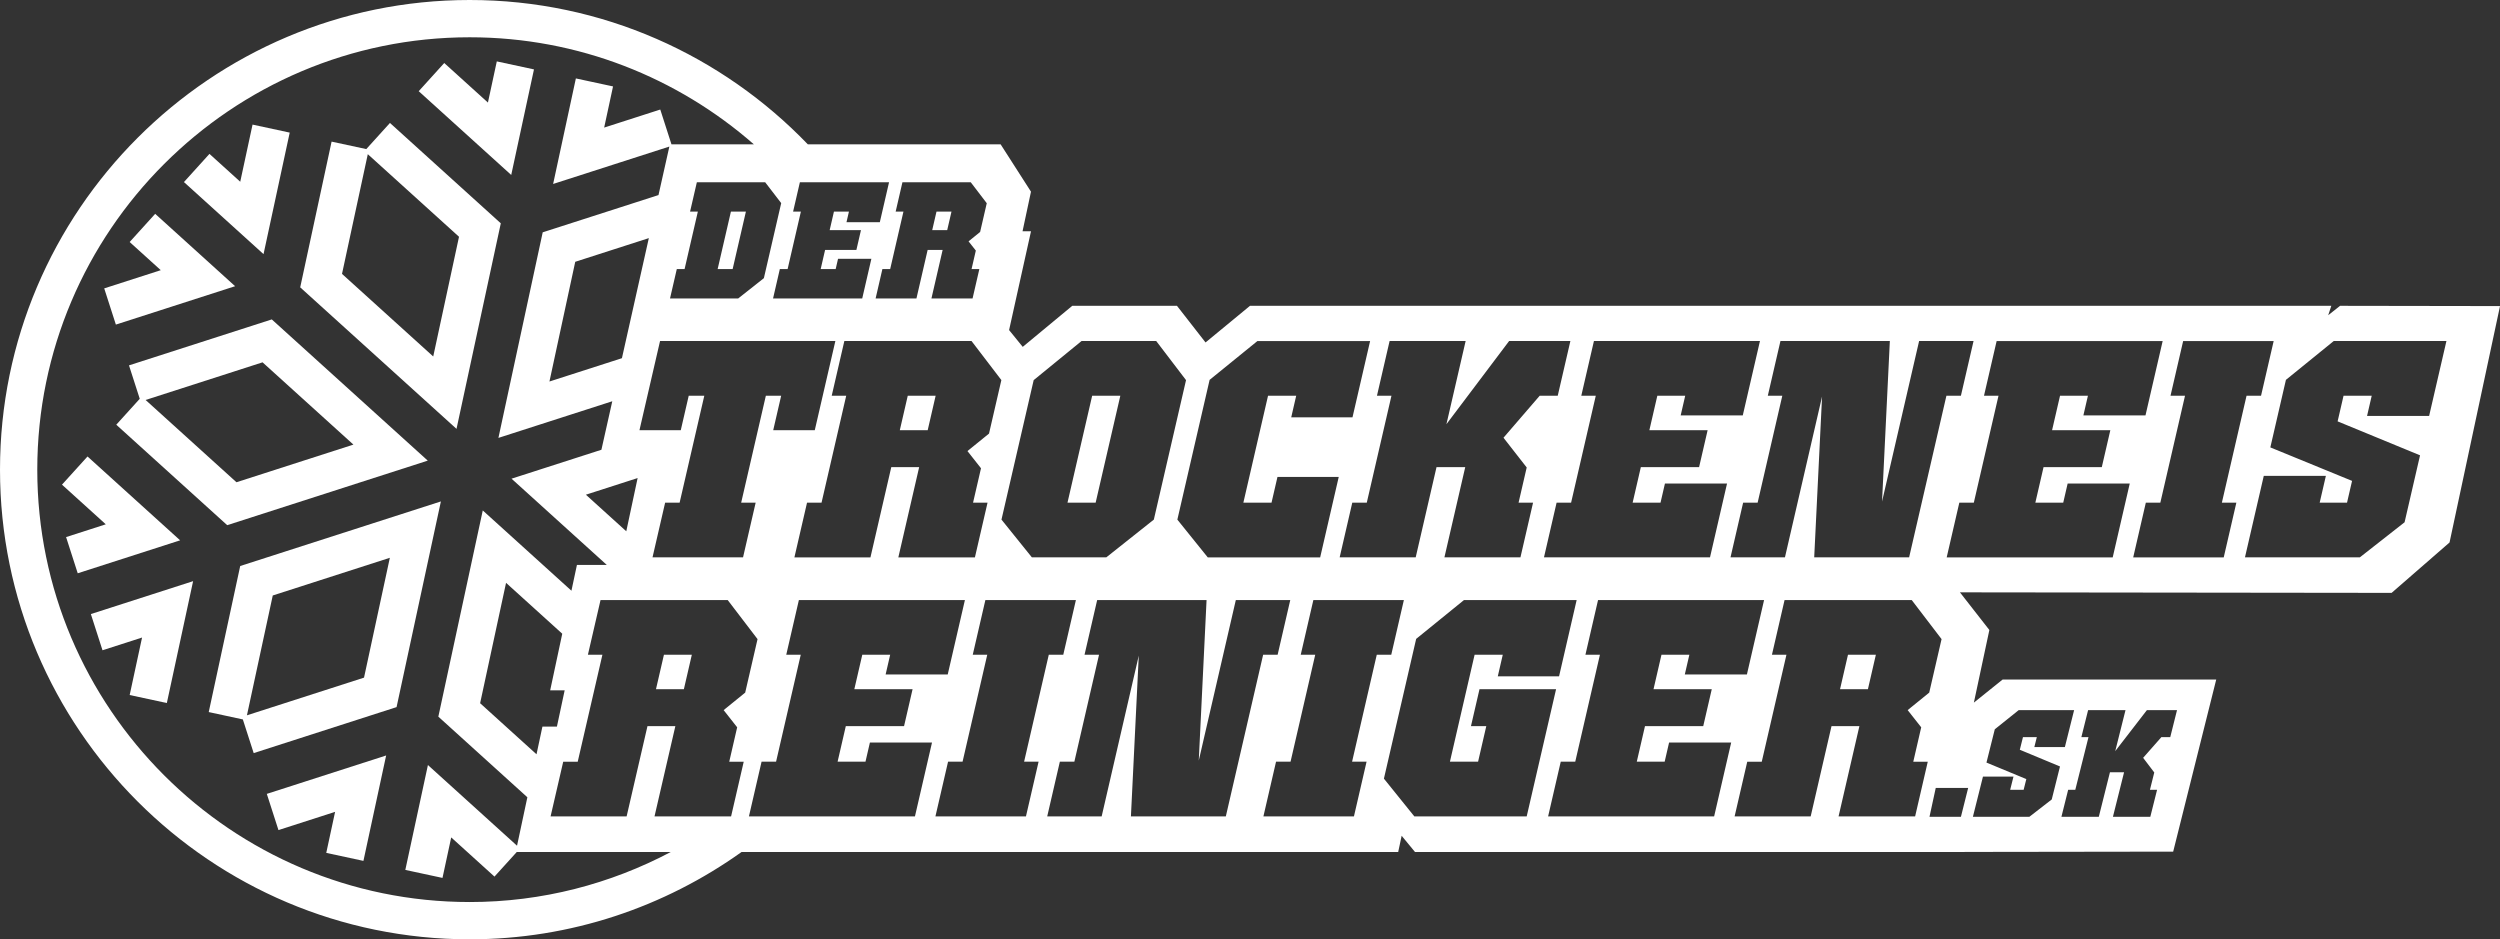
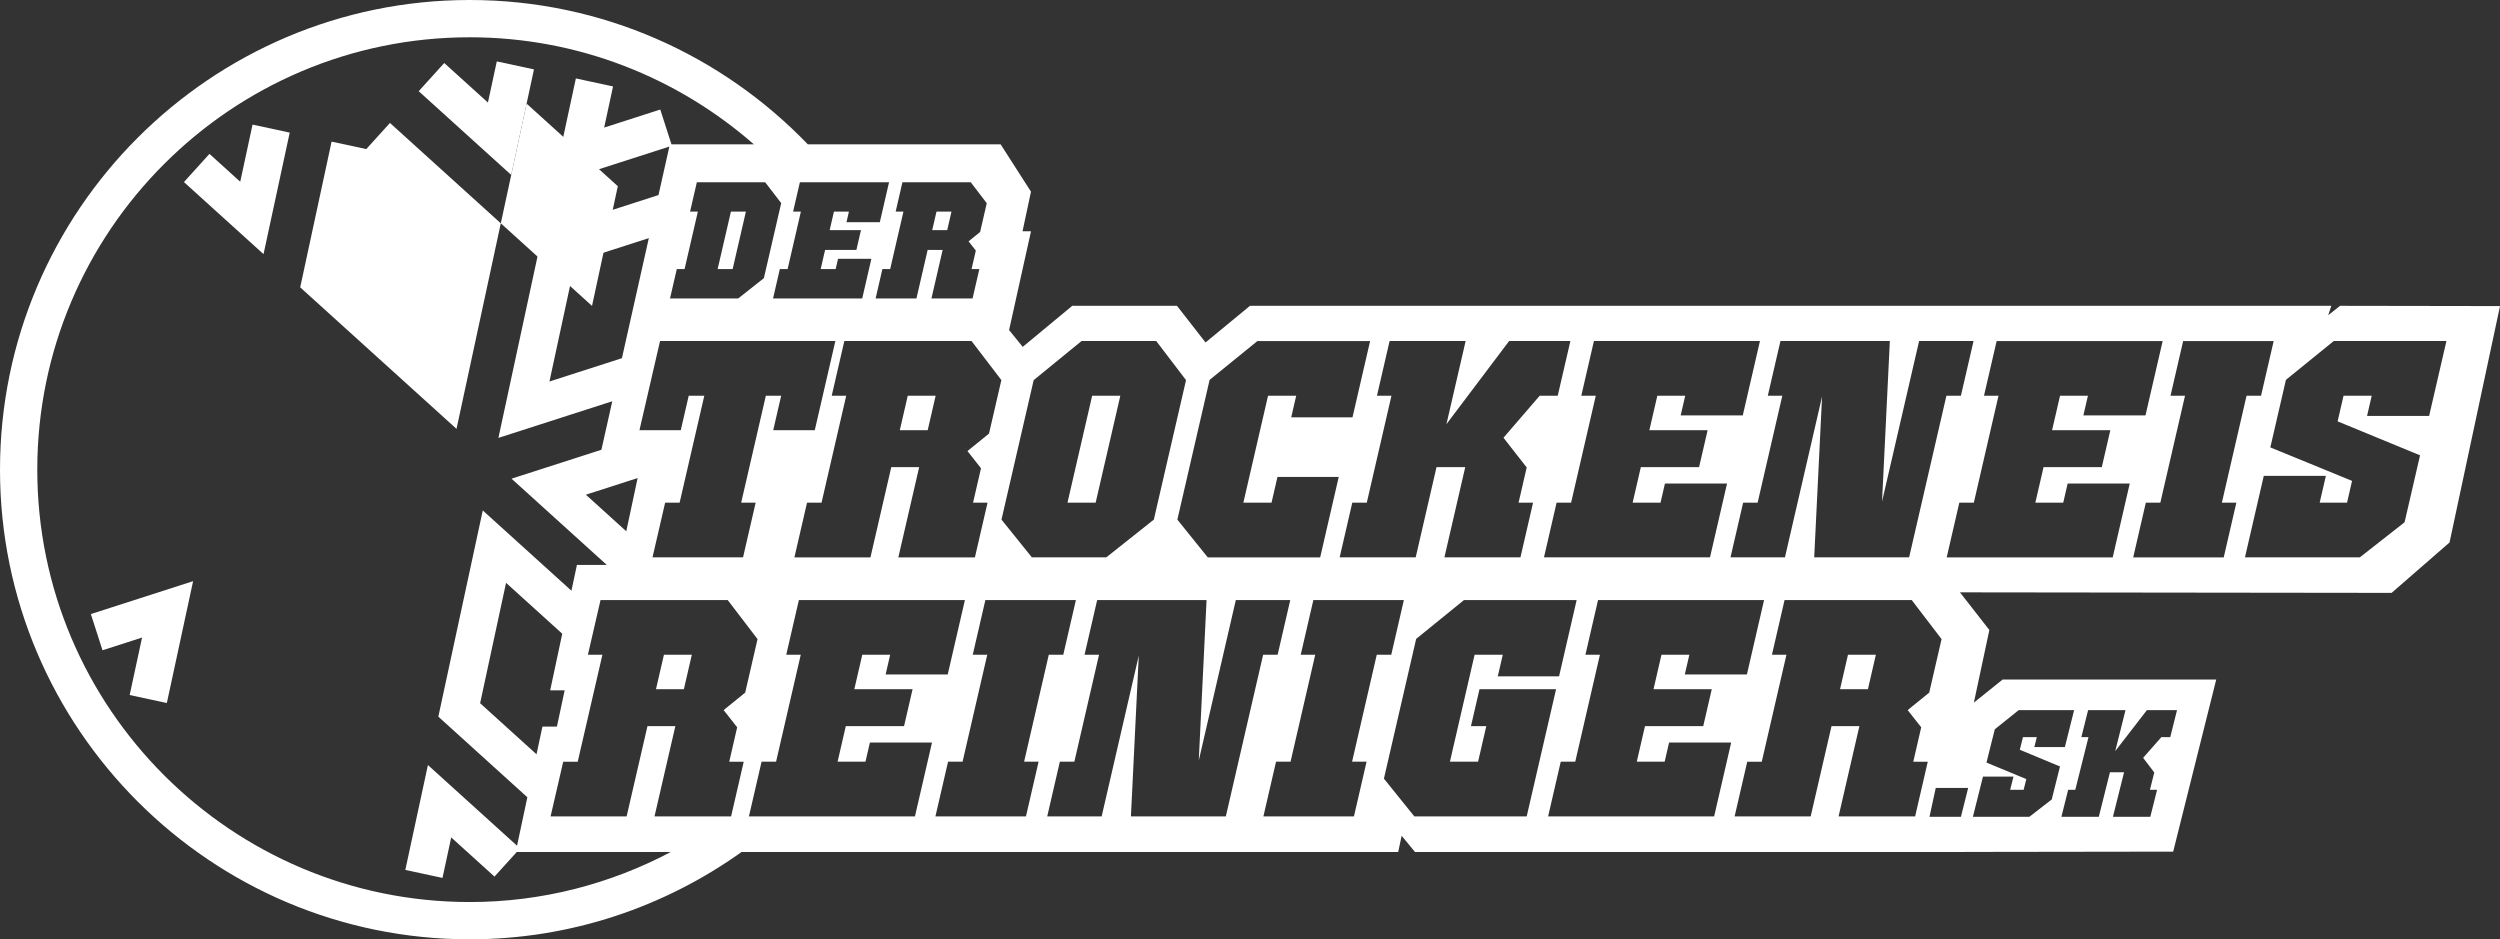
<svg xmlns="http://www.w3.org/2000/svg" id="b" viewBox="0 0 326.968 122.85">
  <rect x="0" y="0" width="326.968" height="122.85" fill="#333333" stroke="none" />
  <defs>
    <style>.e{fill:#fff;}</style>
  </defs>
  <g id="c">
    <g id="d">
      <path class="e" d="M306.053,39.997l-1.554,1.23.407-1.23h-141.422l-5.815,4.792-3.737-4.792h-13.692l-6.48,5.369-1.784-2.197,2.867-12.926h-1.107l1.103-5.175-3.968-6.19h-25.216C94.473,7.256,78.787,0,61.425,0,27.555,0,0,27.555,0,61.426s27.555,61.424,61.425,61.424c13.255,0,25.519-4.253,35.566-11.422h85.875l.452-2.119,1.745,2.119h71.881v-.005s27.28-.04,27.28-.04l5.631-22.512h-27.933l-3.766,3.023,2.026-9.498-3.848-4.926,56.458.07,7.576-6.593,6.601-30.916-20.915-.034ZM232.86,44.602h14.308l-1.021,20.997,4.848-20.997h7.12l-1.653,7.153h-1.895l-4.879,21.141h-12.413l1.028-21.035-4.855,21.035h-7.12l1.651-7.155h1.897l3.228-13.986h-1.897l1.653-7.153ZM206.813,51.755l1.653-7.153h21.714l-2.248,9.73h-8.122l.594-2.577h-3.647l-1.04,4.507h7.619l-1.116,4.829h-7.619l-1.073,4.649h3.647l.578-2.504h8.122l-2.229,9.659h-21.714l1.651-7.155h1.897l3.228-13.986h-1.897ZM181.742,44.602h9.945l-2.511,10.874,8.197-10.874h8.013l-1.653,7.153h-2.359l-4.737,5.495,3.036,3.889-1.063,4.602h1.895l-1.651,7.155h-9.943l2.724-11.805h-3.756l-2.724,11.805h-9.945l1.651-7.155h1.897l3.228-13.986h-1.897l1.653-7.153ZM158.203,49.681l6.253-5.078h14.738l-2.305,9.979h-8.013l.651-2.826h-3.683l-3.228,13.986h3.683l.777-3.363h8.013l-2.428,10.519h-14.701l-3.977-4.938,4.219-18.278ZM135.192,49.716l6.261-5.114h9.765l3.9,5.114-4.211,18.242-6.22,4.938h-9.73l-3.977-4.938,4.211-18.242ZM130.966,49.709l-1.615,6.997-2.819,2.288,1.77,2.25-1.039,4.498h1.895l-1.651,7.155h-10.016l2.725-11.805h-3.647l-2.725,11.805h-9.945l1.651-7.155h1.897l3.228-13.986h-1.897l1.652-7.153h16.634l3.902,5.106ZM100.164,51.755l-3.228,13.986h1.895l-1.651,7.155h-11.84l1.651-7.155h1.895l3.228-13.986h-2.037l-1.04,4.507h-5.403l2.692-11.66h22.929l-2.692,11.66h-5.436l1.04-4.507h-2.004ZM96.412,95.123l-1.037,4.498h1.895l-1.652,7.153h-10.016l2.725-11.802h-3.647l-2.725,11.802h-9.945l1.652-7.153h1.897l3.228-13.986h-1.897l1.652-7.153h16.634l3.901,5.106-1.615,6.997-2.819,2.288,1.77,2.25ZM73.852,90.281l-1.014,4.749h-1.896l-.772,3.62-7.376-6.679,3.392-15.744,7.35,6.655-1.578,7.4h1.892ZM83.393,62.522l-1.484,6.963-5.284-4.784,6.768-2.178ZM81.34,46.847l-9.48,3.051,3.374-15.658,9.625-3.097-3.519,15.704ZM90.253,27.677l.887-3.842h8.934l2.098,2.729-2.267,9.817-3.36,2.653h-8.915l.887-3.844h1.018l1.735-7.513h-1.018ZM117.14,27.677l.887-3.842h8.934l2.095,2.743-.868,3.759-1.512,1.229.95,1.206-.558,2.418h1.018l-.887,3.844h-5.379l1.464-6.343h-1.961l-1.464,6.343h-5.341l.887-3.844h1.018l1.735-7.513h-1.018ZM115.07,29.06h-4.36l.32-1.383h-1.961l-.559,2.421h4.093l-.599,2.594h-4.093l-.577,2.499h1.961l.31-1.345h4.36l-1.197,5.189h-11.663l.887-3.844h1.018l1.735-7.513h-1.018l.887-3.842h11.663l-1.207,5.225ZM61.425,117.974c-31.181,0-56.549-25.367-56.549-56.548S30.244,4.876,61.425,4.876c14.225,0,27.224,5.296,37.17,14.001h-10.776l-1.464-4.551-7.338,2.361,1.16-5.383-4.861-1.047-2.974,13.803,15.202-4.891-1.422,6.344-15.143,4.872-5.793,26.887,14.893-4.793-1.422,6.344-11.755,3.783,12.455,11.277h-3.901l-.72,3.376-11.596-10.499-5.811,26.97,11.643,10.543-1.351,6.337-11.655-10.553-2.956,13.717,4.861,1.047,1.141-5.297,5.659,5.124,2.915-3.218h20.145c-7.866,4.16-16.807,6.546-26.307,6.546ZM119.665,106.773h-21.714l1.652-7.153h1.897l3.228-13.986h-1.897l1.652-7.153h21.714l-2.247,9.73h-8.122l.594-2.577h-3.647l-1.041,4.507h7.619l-1.114,4.829h-7.619l-1.073,4.649h3.647l.578-2.504h8.122l-2.23,9.656ZM134.182,106.773h-11.84l1.652-7.153h1.897l3.228-13.986h-1.897l1.652-7.153h11.84l-1.652,7.153h-1.895l-3.228,13.986h1.895l-1.652,7.153ZM160.323,106.773h-12.413l1.028-21.032-4.855,21.032h-7.12l1.652-7.153h1.897l3.228-13.986h-1.897l1.652-7.153h14.308l-1.02,20.994,4.847-20.994h7.12l-1.652,7.153h-1.895l-4.88,21.139ZM178.73,99.62l-1.651,7.153h-11.841l1.652-7.153h1.897l3.228-13.986h-1.897l1.652-7.153h11.839l-1.651,7.153h-1.895l-3.228,13.986h1.895ZM184.975,106.773l-3.977-4.936,4.218-18.278,6.253-5.078h14.737l-2.302,9.979h-8.013l.651-2.826h-3.683l-3.228,13.986h3.683l1.073-4.649h-2.004l1.116-4.829h10.016l-3.842,16.632h-14.699ZM224.188,106.773h-21.714l1.651-7.153h1.897l3.228-13.986h-1.897l1.651-7.153h21.714l-2.245,9.73h-8.122l.594-2.577h-3.647l-1.04,4.507h7.619l-1.116,4.829h-7.619l-1.073,4.649h3.647l.578-2.504h8.122l-2.229,9.656ZM251.27,95.123l-1.037,4.498h1.895l-1.653,7.153h-10.014l2.724-11.802h-3.647l-2.724,11.802h-9.948l1.653-7.153h1.897l3.228-13.986h-1.897l1.651-7.153h16.634l3.901,5.106-1.615,6.997-2.819,2.288,1.772,2.25ZM272.216,96.405l.881-3.527h4.891l-1.343,5.361,4.141-5.361h3.939l-.884,3.527h-1.16l-2.386,2.708,1.455,1.916-.565,2.266h.933l-.884,3.528h-4.889l1.456-5.818h-1.848l-1.456,5.818h-4.889l.881-3.528h.933l1.726-6.89h-.933ZM259.345,101.571h3.993l-.434,1.725h1.762l.351-1.402-5.213-2.159,1.089-4.353,3.123-2.504h7.251l-1.209,4.831h-3.993l.325-1.304h-1.811l-.413,1.652,5.255,2.187-1.08,4.314-2.922,2.265h-7.389l1.315-5.253ZM257.411,103.05l-.946,3.774h-4.112l.818-3.774h4.24ZM276.317,72.897h-21.714l1.651-7.155h1.897l3.228-13.986h-1.897l1.653-7.153h21.714l-2.248,9.73h-8.122l.594-2.577h-3.647l-1.04,4.507h7.619l-1.116,4.829h-7.619l-1.073,4.649h3.647l.578-2.504h8.122l-2.229,9.659ZM290.836,72.897h-11.84l1.651-7.155h1.897l3.228-13.986h-1.897l1.653-7.153h11.84l-1.653,7.153h-1.895l-3.228,13.986h1.895l-1.651,7.155ZM317.699,54.403h-8.119l.611-2.648h-3.685l-.775,3.354,10.781,4.441-2.023,8.756-5.853,4.59h-15.023l2.461-10.661h8.122l-.81,3.505h3.576l.658-2.847-10.689-4.379,2.039-8.835,6.255-5.078h14.737l-2.264,9.801Z" />
      <polygon class="e" points="69.837 9.077 64.975 8.03 63.815 13.415 58.101 8.241 54.762 11.927 66.862 22.882 69.837 9.077" />
-       <path class="e" d="M65.499,29.208l-14.498-13.127-3.097,3.418-4.535-.976-4.106,19.058,20.443,18.51,5.792-26.882ZM44.73,35.822l3.373-15.657,11.93,10.802-3.373,15.656-11.93-10.802Z" />
-       <polygon class="e" points="36.419 108.564 43.827 106.179 42.671 111.546 47.532 112.593 50.503 98.806 34.895 103.829 36.419 108.564" />
-       <path class="e" d="M31.416,74.026l-4.116,19.103,4.461.963,1.418,4.404,18.688-6.015,5.796-26.902-26.247,8.447ZM47.61,88.625l-15.315,4.929,3.378-15.674,15.314-4.929-3.377,15.673Z" />
-       <polygon class="e" points="11.446 59.702 8.107 63.387 13.835 68.573 8.643 70.244 10.166 74.978 23.558 70.668 11.446 59.702" />
+       <path class="e" d="M65.499,29.208l-14.498-13.127-3.097,3.418-4.535-.976-4.106,19.058,20.443,18.51,5.792-26.882Zl3.373-15.657,11.93,10.802-3.373,15.656-11.93-10.802Z" />
      <polygon class="e" points="13.406 85.047 18.58 83.382 16.96 90.9 21.821 91.948 25.256 76.008 11.883 80.312 13.406 85.047" />
      <polygon class="e" points="37.891 17.343 33.03 16.296 31.42 23.77 27.395 20.126 24.057 23.812 34.467 33.238 37.891 17.343" />
-       <polygon class="e" points="15.154 42.452 30.75 37.432 20.296 27.966 16.957 31.652 21.027 35.336 13.63 37.717 15.154 42.452" />
-       <path class="e" d="M29.717,68.686l26.228-8.441-20.399-18.47-18.675,6.011,1.407,4.371-3.071,3.391,14.51,13.138ZM34.338,47.388l11.885,10.761-15.296,4.923-11.884-10.76,15.295-4.924Z" />
      <polygon class="e" points="240.652 90.142 244.299 90.142 245.339 85.634 241.692 85.634 240.652 90.142" />
      <polygon class="e" points="97.555 27.677 95.594 27.677 93.859 35.19 95.82 35.19 97.555 27.677" />
      <polygon class="e" points="124.442 27.677 122.481 27.677 121.922 30.098 123.883 30.098 124.442 27.677" />
      <polygon class="e" points="117.684 56.263 121.331 56.263 122.371 51.755 118.724 51.755 117.684 56.263" />
      <polygon class="e" points="146.525 51.755 142.842 51.755 139.614 65.741 143.297 65.741 146.525 51.755" />
      <polygon class="e" points="85.793 90.142 89.441 90.142 90.482 85.634 86.834 85.634 85.793 90.142" />
    </g>
  </g>
</svg>